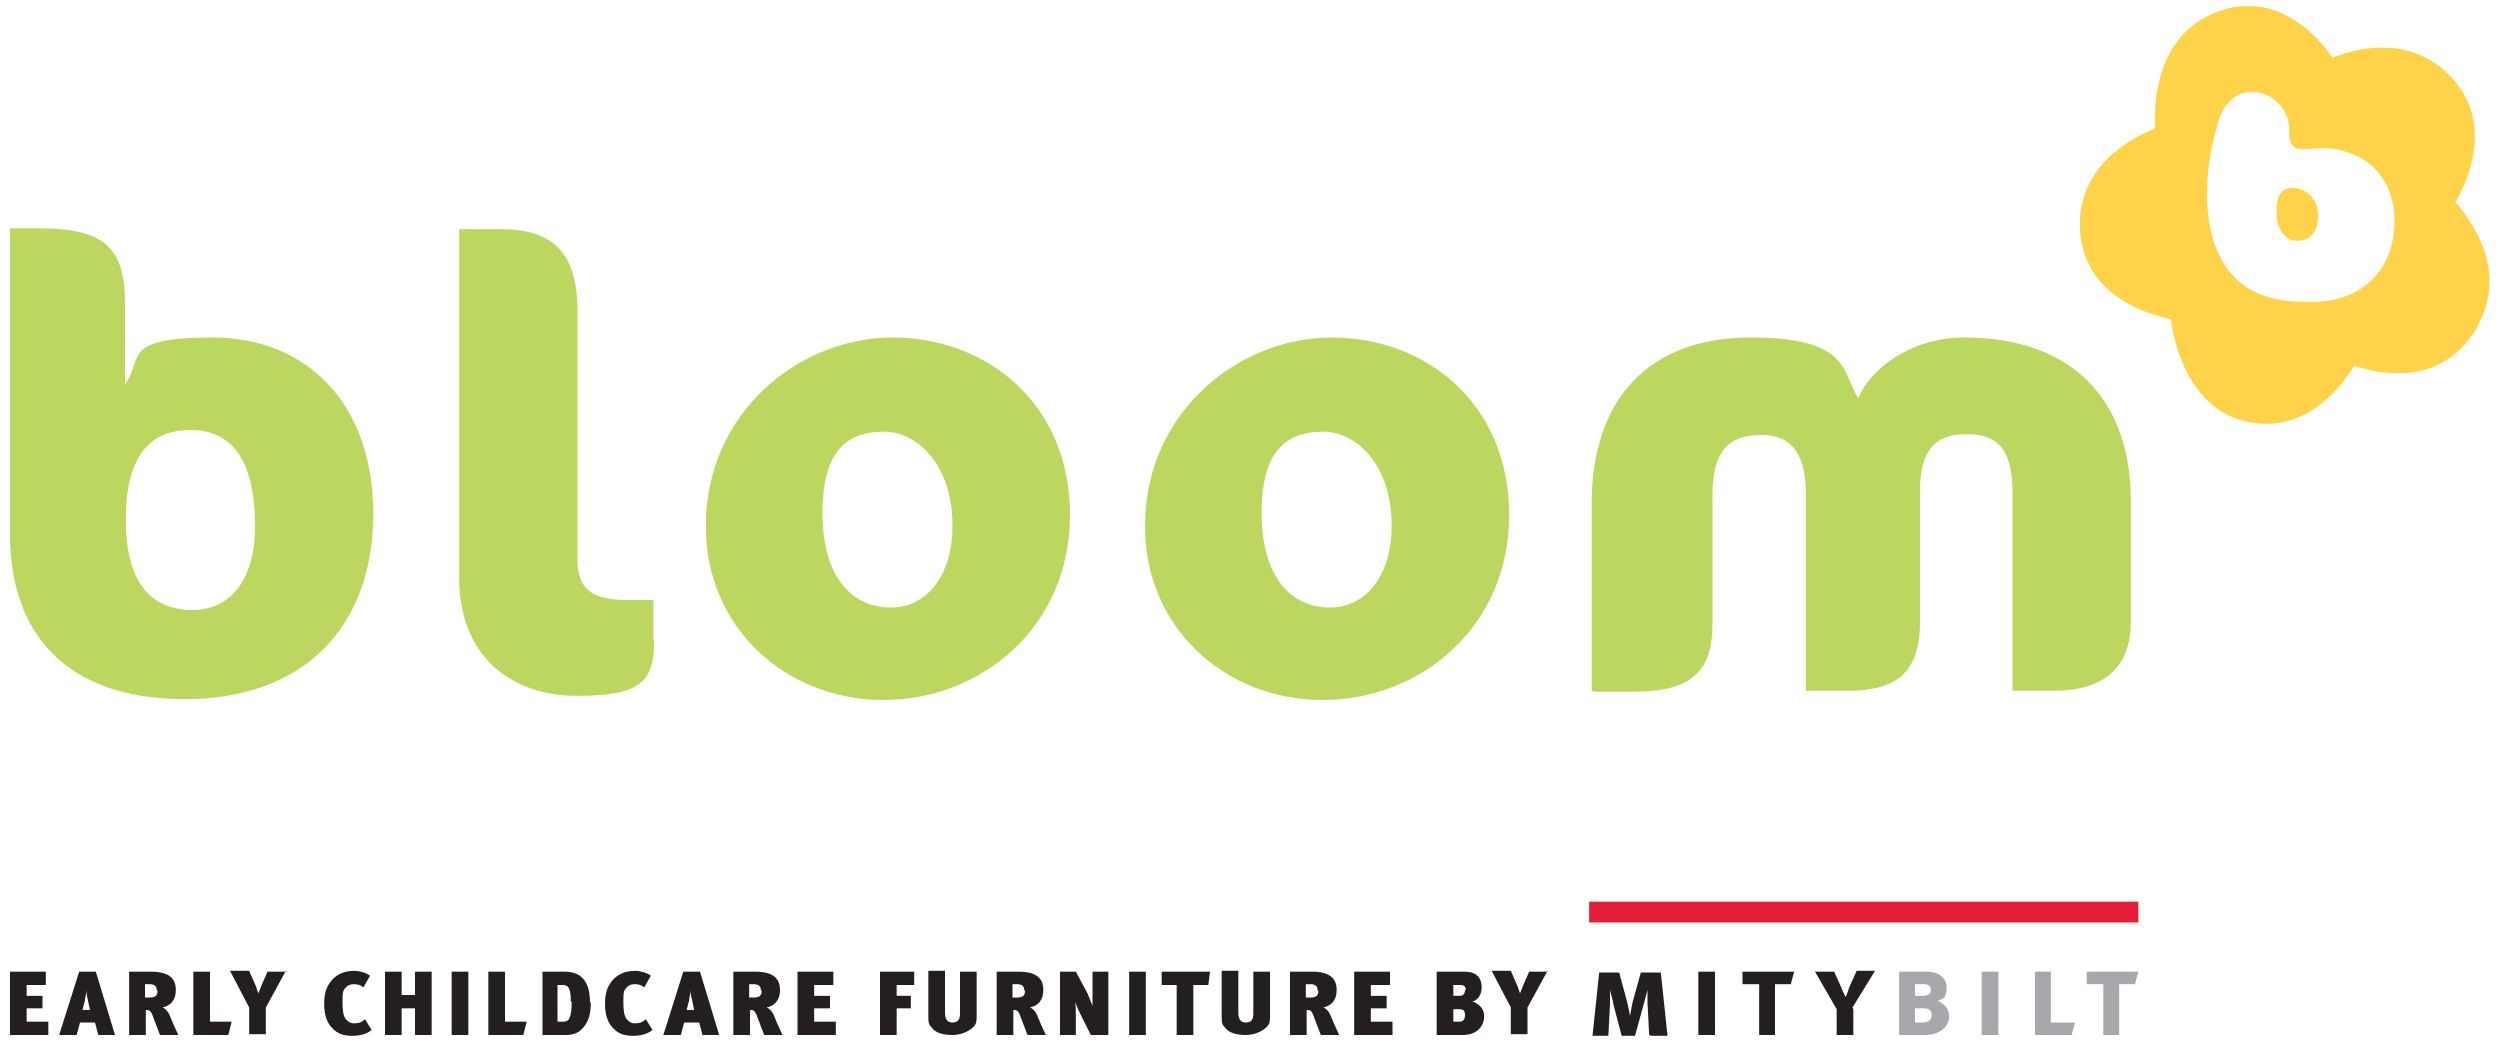
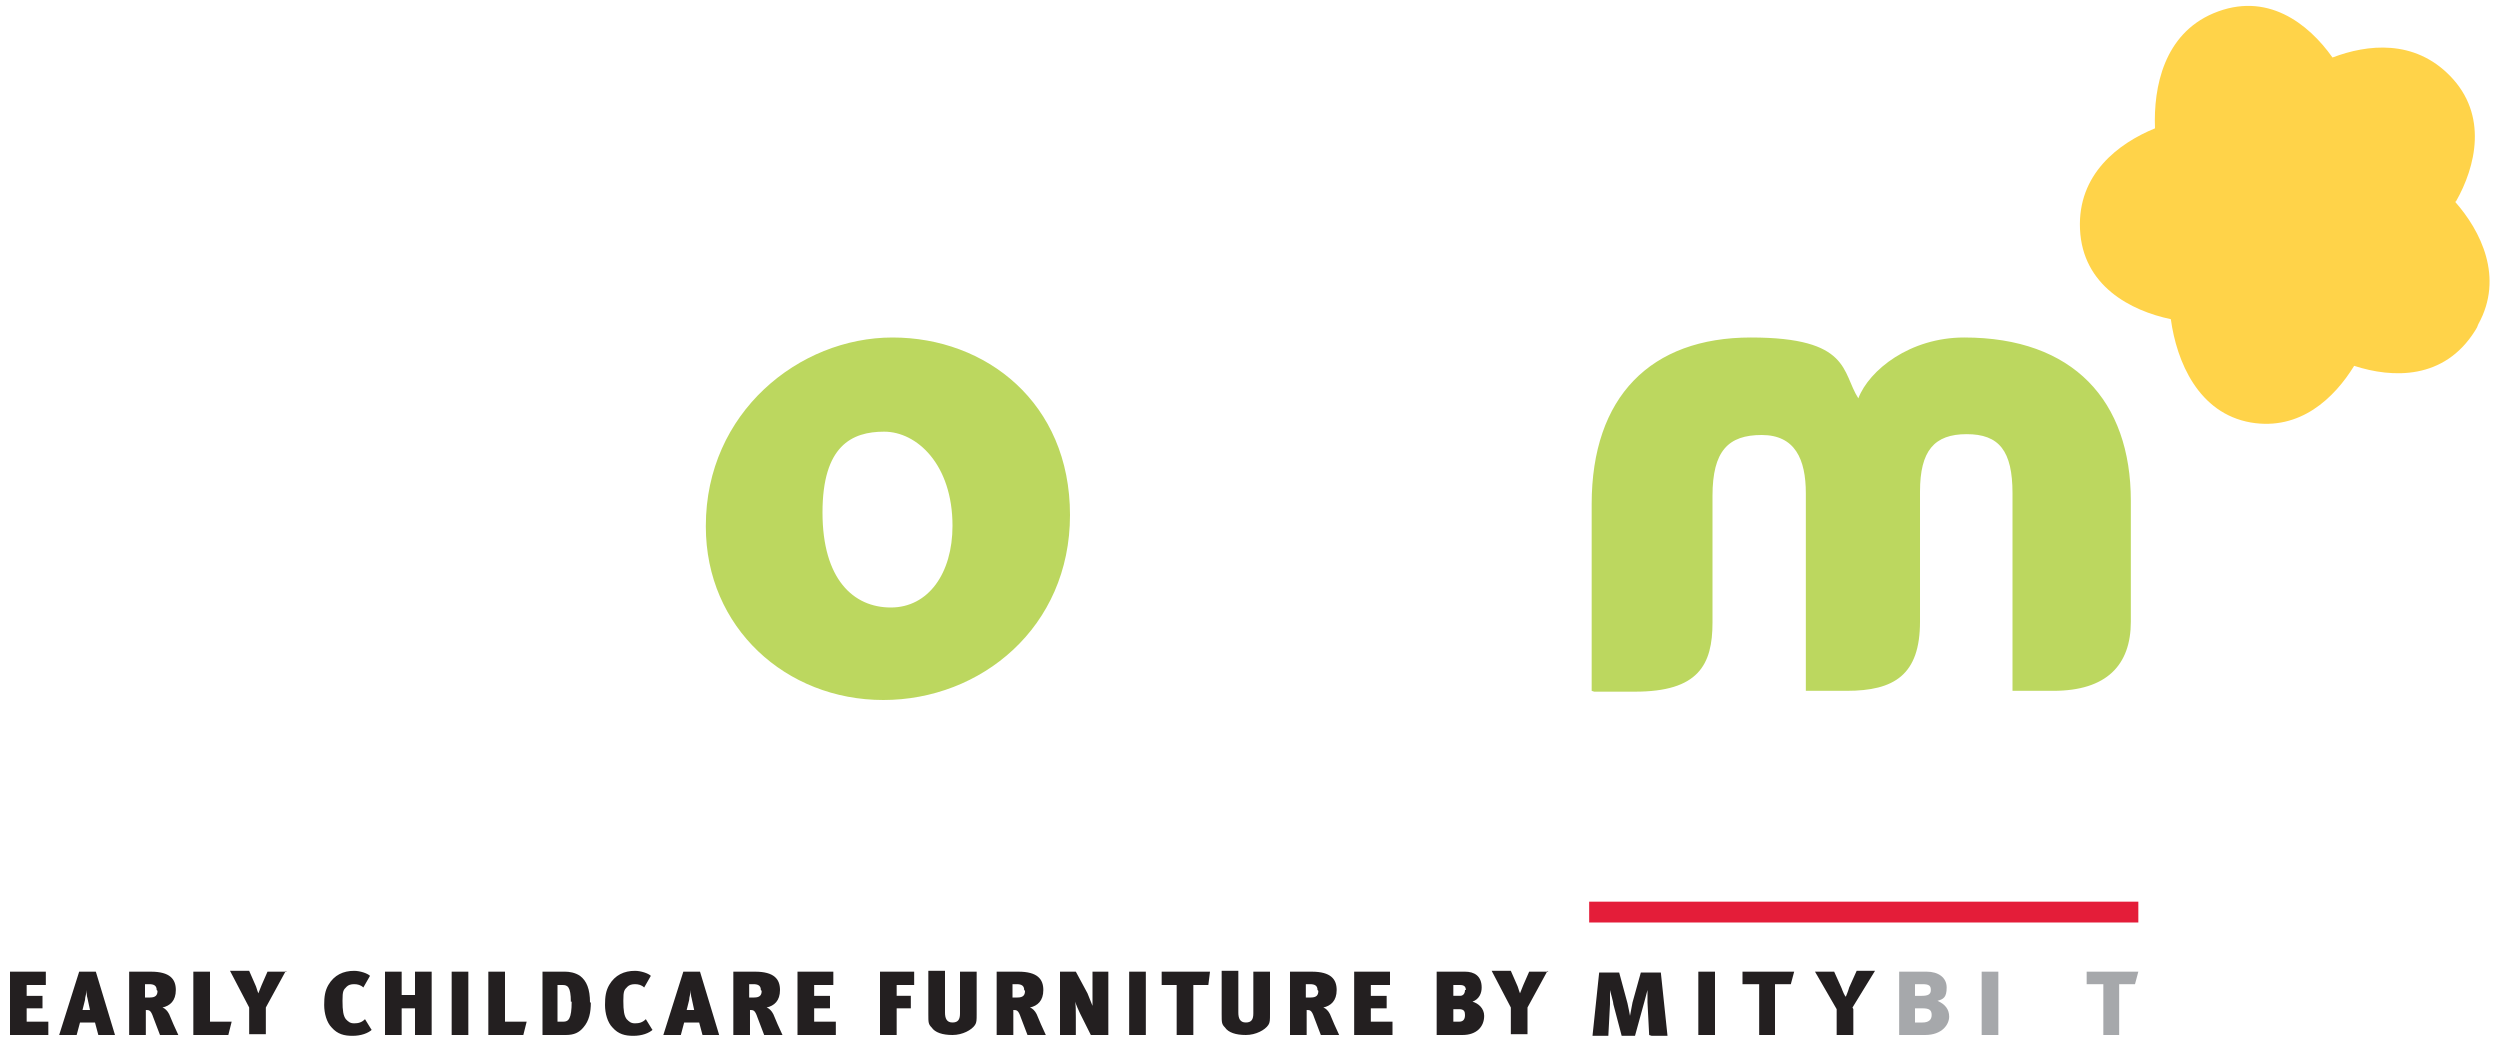
<svg xmlns="http://www.w3.org/2000/svg" id="Layer_1" viewBox="0 0 300 125">
-   <path d="M137.4,63.2c0,12.1,9.6,20.8,21.3,20.8s22.4-8.7,22.4-22.2-10.1-21.3-21.3-21.3-22.4,9-22.4,22.6M167,63.1c0,5.7-2.9,9.8-7.4,9.8s-8.2-3.4-8.2-11.4,3.5-9.7,7.4-9.7,8.2,3.9,8.2,11.3" fill="#bcd75f" />
-   <path d="M44.8,61.7c0-13.4-8.1-21.2-19.3-21.2s-8.2,2.6-10.5,5.6v-9.7c0-6.7-2.5-9-10.3-9H1.2v36.7c0,12.1,6.9,19.8,21,19.8s22.6-8.5,22.6-22.3M30.6,63.2c0,6.4-3,10-7.5,10s-8-2.7-8-10.8,3.2-10.8,7.8-10.8,7.7,3.2,7.7,11.5" fill="#bcd75f" />
-   <path d="M78.4,76.9v-4.9h-3.1c-4,0-6-1.1-6-4.8v-29.9c0-7-3-9.8-9.2-9.8h-5v41.8c0,9.7,6.5,14.2,14.1,14.2s9.3-1.6,9.3-6.6" fill="#bcd75f" />
  <path d="M84.7,63.2c0,12.1,9.6,20.8,21.3,20.8s22.4-8.7,22.4-22.2-10.1-21.3-21.3-21.3-22.4,9-22.4,22.6M114.3,63.1c0,5.7-2.9,9.8-7.4,9.8s-8.2-3.4-8.2-11.4,3.5-9.7,7.4-9.7,8.2,3.9,8.2,11.3" fill="#bcd75f" />
  <path d="M191,82.9v-22.4c0-12.9,7.1-20,19.1-20s10.9,4.2,12.9,7.3c1.3-3.4,6.2-7.3,12.7-7.3,13.1,0,20,7.6,20,19.6v14.5c0,5.2-2.9,8.3-9.3,8.3h-4.9v-23.7c0-5.1-1.6-7.1-5.5-7.1s-5.6,2-5.6,6.9v15.6c0,6.4-3.1,8.3-8.8,8.3h-4.9v-23.7c0-4.1-1.3-7-5.3-7s-5.9,1.9-5.9,7.3v15.2c0,5.1-1.7,8.3-9.3,8.3h-4.9Z" fill="#bcd75f" />
-   <path d="M278.2,25.9c0-.5-.1-1.7-1.1-2.6-.7-.6-2-1.1-3-.5-1.1.7-.9,2.5-.9,2.9,0,1.8,1.1,3.2,2.4,3.2,2,.1,2.6-1.7,2.6-3M287.3,27.4c-.4,5.9-4.9,9.2-10.8,8.8-13.1.2-12.8-13.6-10.3-21.6,1.9-6.2,8.7-3.4,8.5,1.1-.1,3.2,2.1,1.9,4.6,2.1,5,.4,8.4,3.9,8,9.7M294.7,24.2c2.4-4.2,3.9-10.4-.7-15.1-4.3-4.4-9.9-3.8-14.1-2.2-2.9-4.1-7.9-8-14.3-5.3-5.9,2.5-7.2,8.8-7,13.8-4.4,1.8-9.3,5.5-9,12.1.3,6.8,6.1,9.8,10.9,10.8.7,5.1,3.3,11.3,9.6,12.4,5.9,1,10-2.9,12.4-6.8,4.6,1.5,10.8,1.7,14.5-4.2.2-.3.3-.5.4-.8,3.1-5.6.3-11.2-2.8-14.7" fill="#ffd349" />
+   <path d="M278.2,25.9c0-.5-.1-1.7-1.1-2.6-.7-.6-2-1.1-3-.5-1.1.7-.9,2.5-.9,2.9,0,1.8,1.1,3.2,2.4,3.2,2,.1,2.6-1.7,2.6-3M287.3,27.4M294.7,24.2c2.4-4.2,3.9-10.4-.7-15.1-4.3-4.4-9.9-3.8-14.1-2.2-2.9-4.1-7.9-8-14.3-5.3-5.9,2.5-7.2,8.8-7,13.8-4.4,1.8-9.3,5.5-9,12.1.3,6.8,6.1,9.8,10.9,10.8.7,5.1,3.3,11.3,9.6,12.4,5.9,1,10-2.9,12.4-6.8,4.6,1.5,10.8,1.7,14.5-4.2.2-.3.3-.5.4-.8,3.1-5.6.3-11.2-2.8-14.7" fill="#ffd349" />
  <path d="M197.9,124.2l-.2-3.9c0-.4,0-1.5,0-1.5,0,0-.3,1.1-.4,1.5l-1.1,4h-1.6l-1-3.8c0-.3-.4-1.6-.4-1.7,0,0,0,1.3,0,1.7l-.2,3.8h-1.9l.8-7.6h2.4l1,3.7c.1.5.3,1.4.3,1.5,0,0,.2-1.1.3-1.6l1-3.6h2.4l.8,7.6h-1.9Z" fill="#231f20" />
  <rect x="203.8" y="116.6" width="2" height="7.6" fill="#231f20" />
  <polygon points="209.1 116.6 209.1 118.1 211.1 118.1 211.1 124.2 213 124.2 213 118.1 214.9 118.1 215.3 116.6 209.1 116.6" fill="#231f20" />
  <path d="M222.4,121.1v3.1h-2v-3.1l-2.6-4.5h2.3l.9,2c.1.3.4,1,.5,1,0,0,.3-.7.4-1.1l.9-2h2.2l-2.7,4.4Z" fill="#231f20" />
  <rect x="190.7" y="108.2" width="65.9" height="2.5" fill="#e41d39" />
  <path d="M231,124.2h-3.1v-7.6h3.3c1.4,0,2.4.7,2.4,1.9s-.4,1.4-1.1,1.6c.9.4,1.4,1,1.4,1.9s-.8,2.2-2.9,2.2M230.7,118.1h-.9v1.4h.8c.8,0,1.1-.2,1.1-.7s-.2-.7-1-.7M230.7,121h-.9v1.7h.9c.7,0,1.1-.3,1.1-.9s-.3-.8-1.1-.8" fill="#a6a8ab" />
  <rect x="237.8" y="116.6" width="2" height="7.6" fill="#a6a8ab" />
-   <polygon points="244.2 116.6 244.2 124.2 248.6 124.2 249 122.7 246.1 122.7 246.1 116.6 244.2 116.6" fill="#a6a8ab" />
  <polygon points="250.4 116.6 250.4 118.1 252.4 118.1 252.4 124.2 254.3 124.2 254.3 118.1 256.2 118.1 256.6 116.6 250.4 116.6" fill="#a6a8ab" />
  <path d="M185.8,116.6h-2.3l-.7,1.6c-.1.3-.3.7-.4,1-.2-.5-.2-.7-.4-1.1l-.7-1.6h-2.3l2.3,4.4v3.2h2v-3.2l2.4-4.4ZM175.8,118.8c0,.4-.2.7-.6.7h-.8v-1.3h.8c.5,0,.7.2.7.6M175.8,121.8c0,.5-.2.8-.7.8h-.7v-1.5h.7c.6,0,.7.3.7.7M178.1,121.9c0-.9-.7-1.5-1.4-1.7.8-.3,1.1-1,1.1-1.7,0-1.4-.9-1.9-2-1.9h-3.4v7.6h3.1c1.7,0,2.6-1,2.6-2.3M167.1,124.2v-1.6h-2.6v-1.6h1.9v-1.5h-1.9v-1.3h2.3v-1.6c.1,0-4.3,0-4.3,0v7.6h4.6ZM158.2,118.9c0,.5-.2.8-.9.8h-.6v-1.6h.5c.6,0,.9.2.9.7M160.7,124.2c-.3-.6-.9-2-1.1-2.5-.2-.4-.5-.7-.8-.8.9-.2,1.6-.8,1.6-2.1s-.7-2.2-3-2.2h-2.6v7.6h2v-3c.4,0,.6,0,.9.9l.8,2.1h2.3ZM152.4,121.9v-5.3h-2v5c0,.7-.2,1.1-.9,1.1s-.9-.5-.9-1.2v-5h-2v5.2c0,1,0,1.2.4,1.6.4.6,1.3.9,2.5.9s2.3-.6,2.7-1.2c.2-.3.2-.6.2-1.3M145.1,116.6h-5.7v1.6h1.8v6h2v-6h1.8l.2-1.6ZM137.5,116.6h-2v7.6h2v-7.6ZM133,124.2v-7.6h-1.9v2.4c0,.5,0,1.3,0,1.7-.2-.5-.4-1-.6-1.5l-1.4-2.6h-1.9v7.6h1.9v-2.1c0-.9,0-1.6-.1-1.9.2.5.4,1,.6,1.4l1.3,2.6h2ZM123,118.9c0,.5-.2.8-.9.8h-.6v-1.6h.5c.6,0,.9.2.9.7M125.5,124.2c-.3-.6-.9-2-1.1-2.5-.2-.4-.5-.7-.8-.8.9-.2,1.6-.8,1.6-2.1s-.7-2.2-3-2.2h-2.6v7.6h2v-3c.4,0,.6,0,.9.9l.8,2.1h2.3ZM117.2,121.9v-5.3h-2v5c0,.7-.2,1.1-.9,1.1s-.9-.5-.9-1.2v-5h-2v5.2c0,1,0,1.2.4,1.6.4.6,1.3.9,2.5.9s2.3-.6,2.7-1.2c.2-.3.2-.6.2-1.3M109.8,116.6h-4.2v7.6h2v-3.2h1.7v-1.5h-1.7v-1.3h2.1v-1.6ZM100.3,124.2v-1.6h-2.6v-1.6h1.9v-1.5h-1.9v-1.3h2.3v-1.6c.1,0-4.3,0-4.3,0v7.6h4.6ZM91.4,118.9c0,.5-.2.8-.9.8h-.6v-1.6h.5c.6,0,.9.2.9.7M93.9,124.2c-.3-.6-.9-2-1.1-2.5-.2-.4-.5-.7-.8-.8.9-.2,1.6-.8,1.6-2.1s-.7-2.2-3-2.2h-2.6v7.6h2v-3c.4,0,.6,0,.9.9l.8,2.1h2.3ZM83.4,121.2h-1l.3-1.2c0-.4.2-.8.2-1.2,0,.4,0,.7.1,1l.3,1.4ZM86.3,124.2l-2.3-7.6h-2l-2.4,7.6h2.1l.4-1.5h1.8l.4,1.5h2.1ZM78.3,123.6l-.8-1.3c-.4.4-.8.5-1.3.5s-.7-.2-1-.5c-.3-.4-.4-1-.4-2.2s.1-1.3.5-1.7c.2-.2.5-.3.9-.3s.8.1,1.1.4l.8-1.4c-.3-.3-1.2-.6-1.9-.6-1.3,0-2.4.5-3.1,1.7-.4.7-.5,1.4-.5,2.4s.3,2.1.9,2.7c.7.8,1.5,1,2.5,1s1.9-.3,2.4-.8M68.6,120.2c0,2.1-.4,2.4-1,2.4h-.7v-4.4h.6c.6,0,1,.2,1,2M70.8,120.3c0-1.6-.4-2.6-1.2-3.2-.6-.4-1.3-.5-1.8-.5h-2.7v7.6h2.8c1,0,1.6-.3,2.1-.9.7-.8.9-1.8.9-3M63.2,122.6h-2.6v-6h-2v7.6h4.2l.4-1.6ZM56.2,116.6h-2v7.6h2v-7.6ZM51.8,124.2v-7.6h-2v2.8h-1.6v-2.8h-2v7.6h2v-3.2h1.6v3.2h2ZM44.6,123.6l-.8-1.3c-.4.4-.8.5-1.3.5s-.7-.2-1-.5c-.3-.4-.4-1-.4-2.2s.1-1.3.5-1.7c.2-.2.5-.3.9-.3s.8.1,1.1.4l.8-1.4c-.3-.3-1.2-.6-1.9-.6-1.3,0-2.4.5-3.1,1.7-.4.7-.5,1.4-.5,2.4s.3,2.1.9,2.7c.7.8,1.5,1,2.5,1s1.9-.3,2.4-.8M34.4,116.6h-2.3l-.7,1.6c-.1.3-.3.7-.4,1-.2-.5-.2-.7-.4-1.1l-.7-1.6h-2.3l2.3,4.4v3.2h2v-3.2l2.4-4.4ZM27.8,122.6h-2.6v-6h-2v7.6h4.2l.4-1.6ZM18.9,118.9c0,.5-.2.8-.9.8h-.6v-1.6h.5c.6,0,.9.2.9.7M21.4,124.2c-.3-.6-.9-2-1.1-2.5-.2-.4-.5-.7-.8-.8.9-.2,1.6-.8,1.6-2.1s-.7-2.2-3-2.2h-2.6v7.6h2v-3c.4,0,.6,0,.9.9l.8,2.1h2.3ZM10.9,121.2h-1l.3-1.2c0-.4.2-.8.2-1.2,0,.4,0,.7.1,1l.3,1.4ZM13.8,124.2l-2.3-7.6h-2l-2.4,7.6h2.1l.4-1.5h1.8l.4,1.5h2.1ZM5.8,124.2v-1.6h-2.6v-1.6h1.9v-1.5h-1.9v-1.3h2.3v-1.6c.1,0-4.3,0-4.3,0v7.6h4.6Z" fill="#231f20" />
</svg>